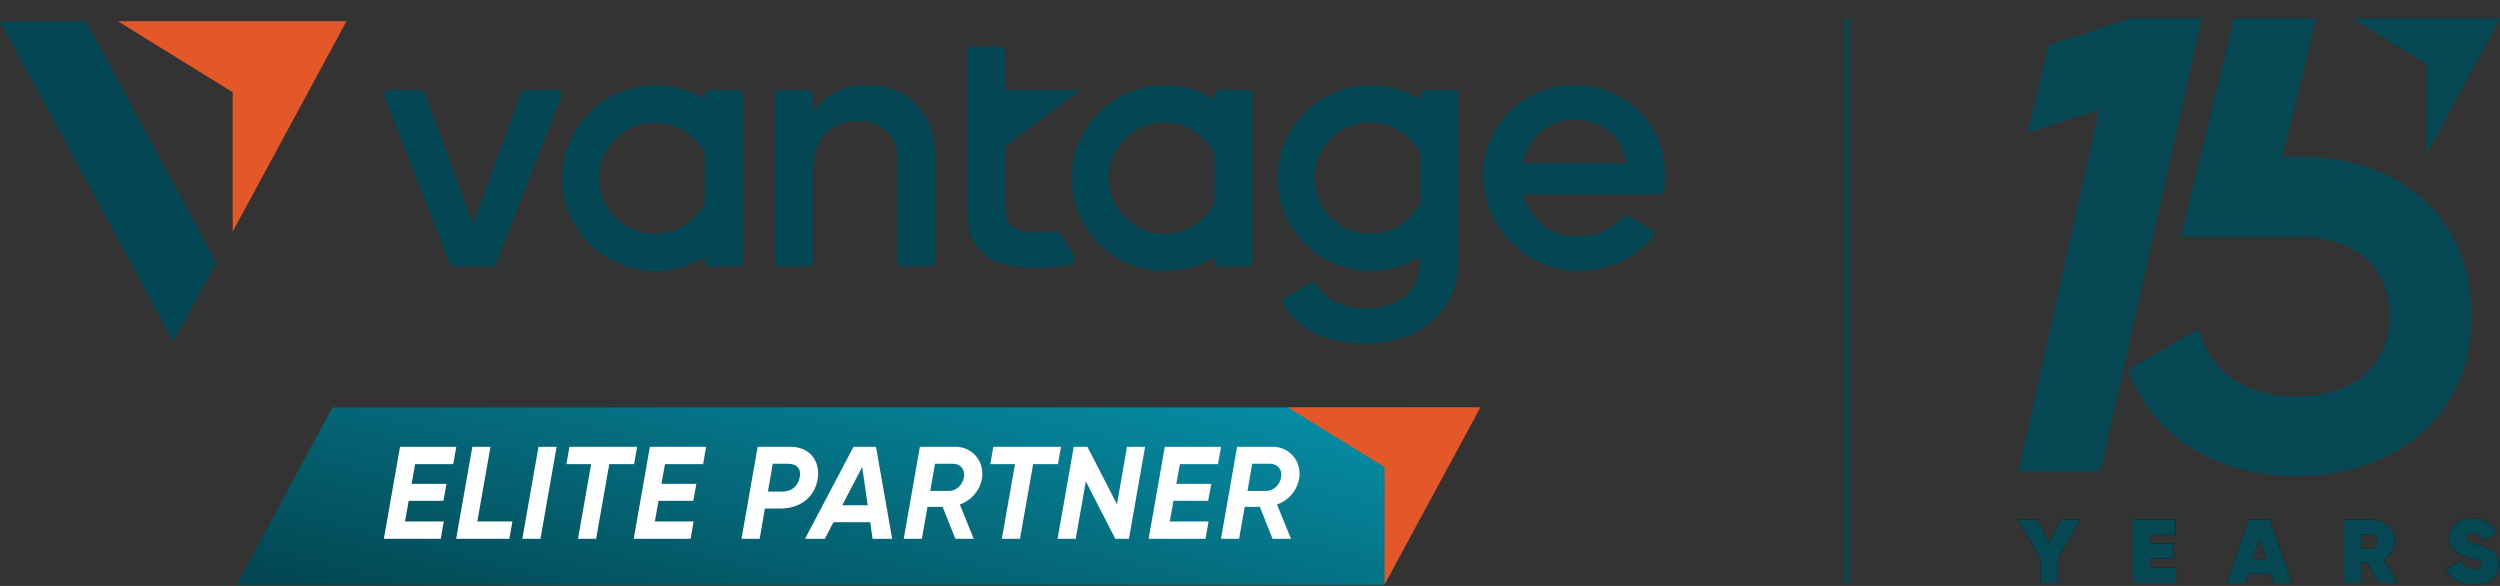
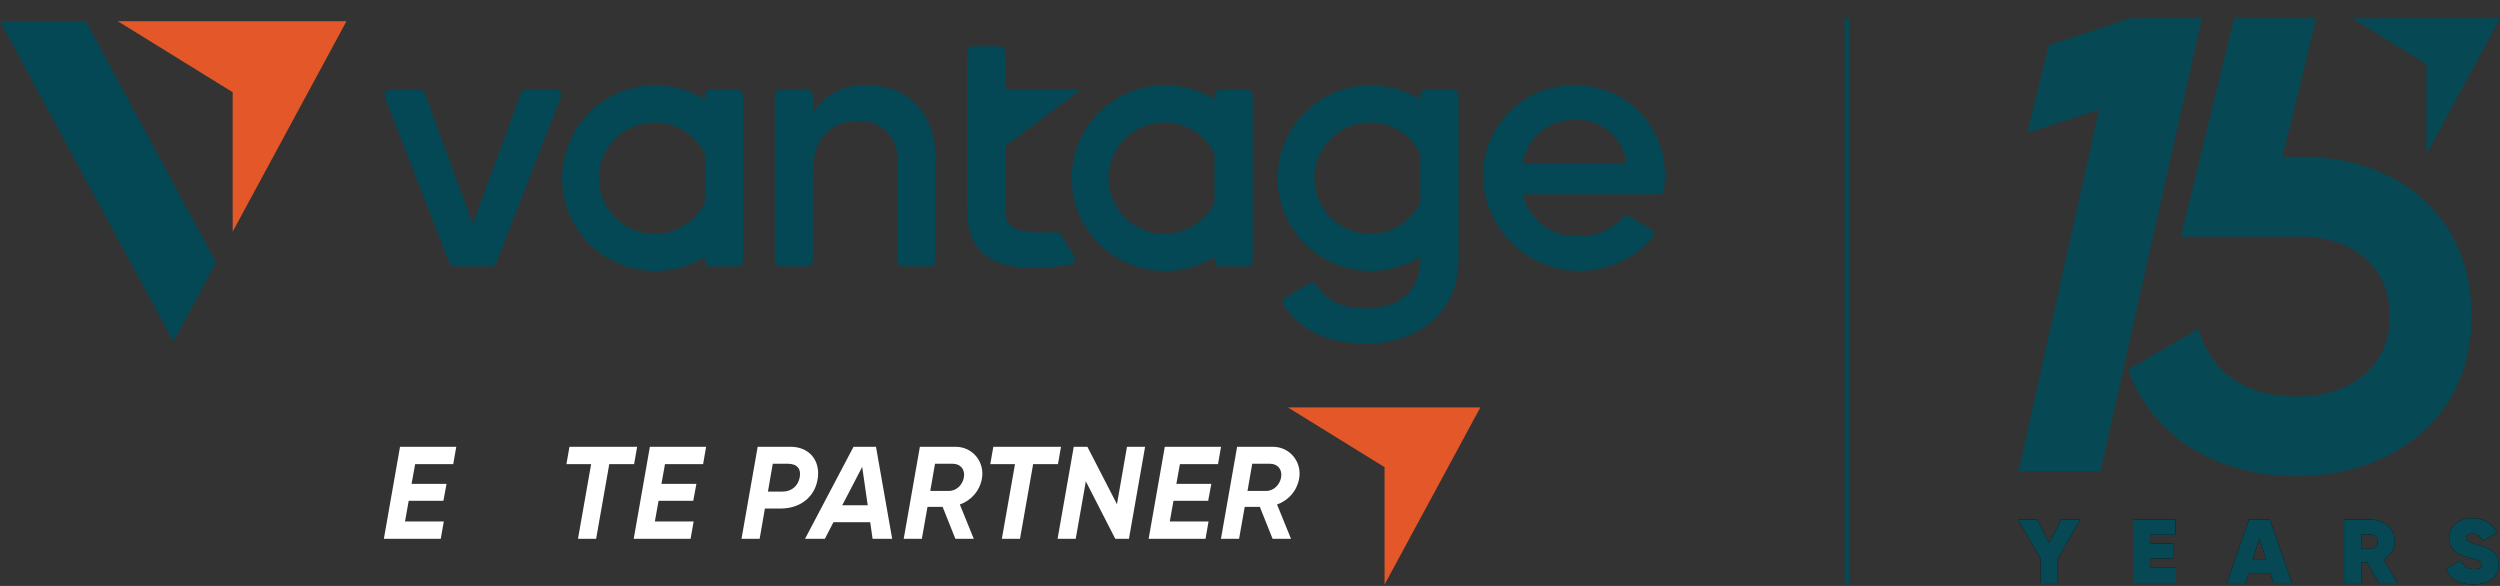
<svg xmlns="http://www.w3.org/2000/svg" width="128" height="30" viewBox="0 0 128 30" fill="none">
  <rect x="0" y="0" width="128" height="30" fill="#333333" stroke="none" />
-   <path d="M75.694 20.858H22.614H17.023L12.111 29.941H27.566H63.583H70.863L75.694 20.858Z" fill="url(#paint0_linear_388_1072)" />
  <path d="M65.938 20.858H75.795L70.89 29.928V23.919L65.938 20.858Z" fill="#E35728" />
  <path d="M66.516 24.505C66.401 25.137 65.971 25.621 65.385 25.83L66.099 27.586H65.157L64.504 25.951H63.73L63.441 27.586H62.513L63.34 22.876H65.177C66.031 22.876 66.671 23.643 66.516 24.505ZM65.594 24.437C65.661 24.047 65.426 23.744 65.022 23.744H64.114L63.872 25.137H64.827C65.21 25.137 65.527 24.827 65.594 24.437Z" fill="white" />
  <path d="M62.363 23.764H60.411L60.23 24.774H62.02L61.858 25.642H60.082L59.893 26.698H61.878L61.723 27.586H58.81L59.638 22.876H62.517L62.363 23.764Z" fill="white" />
  <path d="M54.148 27.586L54.976 22.876H55.675L57.189 25.817L57.701 22.876H58.629L57.802 27.586H57.102L55.595 24.646L55.077 27.586H54.148Z" fill="white" />
  <path d="M54.323 22.876L54.168 23.764H52.897L52.224 27.586H51.295L51.968 23.764H50.703L50.858 22.876H54.323Z" fill="white" />
  <path d="M50.274 24.505C50.16 25.137 49.729 25.621 49.144 25.83L49.857 27.586H48.915L48.262 25.951H47.488L47.199 27.586H46.27L47.098 22.876H48.935C49.789 22.876 50.429 23.643 50.274 24.505ZM49.352 24.437C49.419 24.047 49.184 23.744 48.78 23.744H47.872L47.63 25.137H48.585C48.969 25.137 49.285 24.827 49.352 24.437Z" fill="white" />
  <path d="M44.676 27.586L44.555 26.738H42.671L42.234 27.586H41.218L43.7 22.876H44.851L45.679 27.586H44.676ZM43.122 25.87H44.427L44.145 23.906L43.122 25.87Z" fill="white" />
  <path d="M40.481 22.876C41.444 22.876 42.009 23.589 41.867 24.505C41.74 25.386 41.04 26.038 39.95 26.038H39.163L38.894 27.586H37.965L38.793 22.876H40.481ZM40.946 24.437C41.026 24.027 40.831 23.744 40.34 23.744H39.566L39.318 25.171H40.044C40.549 25.171 40.865 24.868 40.946 24.437Z" fill="white" />
  <path d="M35.999 23.764H34.047L33.866 24.774H35.656L35.494 25.642H33.718L33.529 26.698H35.514L35.359 27.586H32.446L33.274 22.876H36.153L35.999 23.764Z" fill="white" />
  <path d="M32.621 22.876L32.466 23.764H31.195L30.522 27.586H29.593L30.266 23.764H29.001L29.156 22.876H32.621Z" fill="white" />
-   <path d="M27.571 22.876H28.499L27.672 27.586H26.743L27.571 22.876Z" fill="white" />
-   <path d="M24.44 26.698H26.236L26.081 27.586H23.356L23.511 26.698L24.184 22.876H25.113L24.44 26.698Z" fill="white" />
  <path d="M23.206 23.764H21.255L21.073 24.774H22.863L22.702 25.642H20.925L20.737 26.698H22.722L22.567 27.586H19.654L20.481 22.876H23.361L23.206 23.764Z" fill="white" />
  <path d="M28.459 4.603H26.923C26.866 4.603 26.811 4.62 26.765 4.652C26.719 4.684 26.684 4.73 26.664 4.783L24.216 11.469L21.753 4.782C21.733 4.729 21.698 4.684 21.652 4.652C21.605 4.62 21.55 4.602 21.494 4.603H19.957C19.912 4.603 19.868 4.613 19.829 4.634C19.789 4.655 19.755 4.686 19.73 4.723C19.705 4.76 19.689 4.802 19.684 4.847C19.679 4.891 19.684 4.936 19.701 4.978L23.01 13.462C23.03 13.514 23.065 13.558 23.111 13.59C23.157 13.621 23.211 13.638 23.266 13.638H25.15C25.206 13.638 25.26 13.621 25.306 13.59C25.352 13.558 25.387 13.514 25.407 13.462L28.716 4.978C28.733 4.936 28.738 4.891 28.733 4.846C28.728 4.801 28.712 4.759 28.686 4.722C28.661 4.685 28.627 4.654 28.587 4.634C28.547 4.613 28.503 4.602 28.457 4.603H28.459Z" fill="#034854" />
  <path d="M44.419 4.368C43.871 4.332 43.323 4.442 42.831 4.686C42.34 4.93 41.921 5.301 41.619 5.759V4.879C41.619 4.806 41.59 4.736 41.538 4.684C41.486 4.632 41.416 4.603 41.343 4.603H39.943C39.87 4.603 39.8 4.632 39.748 4.684C39.696 4.736 39.667 4.806 39.667 4.879V13.362C39.667 13.398 39.674 13.434 39.688 13.468C39.702 13.501 39.722 13.531 39.748 13.557C39.773 13.582 39.804 13.603 39.837 13.617C39.871 13.63 39.906 13.638 39.943 13.638H41.345C41.381 13.638 41.417 13.63 41.45 13.617C41.483 13.603 41.514 13.582 41.539 13.557C41.565 13.531 41.585 13.501 41.599 13.468C41.613 13.434 41.62 13.398 41.62 13.362V8.797C41.62 6.954 42.635 6.195 43.916 6.195C44.194 6.173 44.474 6.212 44.734 6.31C44.995 6.409 45.231 6.564 45.424 6.764C45.618 6.965 45.764 7.206 45.854 7.47C45.943 7.734 45.972 8.015 45.94 8.291V13.364C45.94 13.4 45.947 13.436 45.961 13.469C45.975 13.502 45.995 13.533 46.021 13.558C46.046 13.584 46.077 13.604 46.11 13.618C46.144 13.632 46.179 13.639 46.215 13.639H47.616C47.652 13.639 47.688 13.632 47.721 13.618C47.755 13.604 47.785 13.584 47.811 13.558C47.836 13.533 47.857 13.502 47.87 13.469C47.884 13.436 47.892 13.4 47.892 13.364V8.09C47.889 5.742 46.443 4.368 44.419 4.368Z" fill="#034854" />
  <path d="M80.707 4.368C80.076 4.345 79.447 4.452 78.86 4.683C78.272 4.914 77.738 5.263 77.29 5.708C76.843 6.154 76.492 6.686 76.259 7.273C76.026 7.86 75.916 8.489 75.936 9.12C75.975 10.112 76.312 11.07 76.903 11.869C77.493 12.667 78.311 13.269 79.249 13.596C80.187 13.924 81.201 13.961 82.161 13.703C83.12 13.446 83.98 12.905 84.627 12.152C84.651 12.121 84.668 12.085 84.677 12.048C84.685 12.01 84.686 11.97 84.678 11.932C84.671 11.894 84.655 11.858 84.632 11.826C84.61 11.794 84.581 11.768 84.547 11.748L83.411 11.082C83.356 11.049 83.29 11.037 83.227 11.048C83.163 11.059 83.105 11.092 83.064 11.141C82.789 11.449 82.451 11.693 82.072 11.856C81.693 12.019 81.283 12.096 80.871 12.083C80.212 12.14 79.556 11.955 79.024 11.563C78.492 11.17 78.122 10.598 77.982 9.951H84.933C85 9.951 85.065 9.927 85.115 9.882C85.166 9.838 85.198 9.776 85.206 9.709C85.231 9.52 85.244 9.329 85.246 9.138C85.274 8.524 85.178 7.911 84.963 7.335C84.747 6.759 84.418 6.232 83.994 5.787C83.57 5.342 83.06 4.987 82.496 4.743C81.931 4.5 81.323 4.374 80.708 4.371L80.707 4.368ZM77.96 8.361C78.059 7.719 78.393 7.136 78.897 6.725C79.401 6.315 80.039 6.106 80.688 6.139C81.319 6.117 81.936 6.333 82.414 6.745C82.893 7.157 83.199 7.734 83.272 8.361H77.96Z" fill="#034854" />
  <path d="M37.767 4.603H36.367C36.294 4.603 36.224 4.632 36.172 4.683C36.12 4.735 36.091 4.805 36.091 4.878V5.089C35.323 4.615 34.437 4.366 33.533 4.37C32.273 4.37 31.064 4.871 30.173 5.762C29.282 6.653 28.781 7.862 28.781 9.123C28.781 10.383 29.282 11.592 30.173 12.483C31.064 13.374 32.273 13.875 33.533 13.875C34.437 13.879 35.324 13.627 36.091 13.151V13.364C36.091 13.437 36.12 13.507 36.172 13.558C36.224 13.61 36.294 13.639 36.367 13.639H37.767C37.84 13.639 37.91 13.61 37.962 13.558C38.014 13.507 38.043 13.437 38.043 13.364V4.878C38.043 4.805 38.014 4.735 37.962 4.683C37.91 4.632 37.84 4.603 37.767 4.603ZM36.09 10.364C35.809 10.946 35.339 11.415 34.756 11.695C34.174 11.976 33.513 12.049 32.883 11.905C32.253 11.761 31.69 11.407 31.287 10.902C30.884 10.396 30.665 9.769 30.665 9.122C30.665 8.476 30.884 7.848 31.287 7.343C31.69 6.837 32.253 6.483 32.883 6.339C33.513 6.195 34.174 6.269 34.756 6.549C35.339 6.829 35.809 7.298 36.09 7.881V10.364Z" fill="#034854" />
  <path d="M63.861 4.603H62.46C62.387 4.603 62.317 4.632 62.265 4.683C62.214 4.735 62.185 4.805 62.185 4.878V5.089C61.416 4.615 60.53 4.366 59.627 4.37C58.367 4.37 57.158 4.871 56.266 5.762C55.375 6.653 54.874 7.862 54.874 9.123C54.874 10.383 55.375 11.592 56.266 12.483C57.158 13.374 58.367 13.875 59.627 13.875C60.531 13.879 61.417 13.627 62.185 13.151V13.364C62.185 13.437 62.214 13.507 62.265 13.558C62.317 13.61 62.387 13.639 62.46 13.639H63.861C63.934 13.639 64.004 13.61 64.055 13.558C64.107 13.507 64.136 13.437 64.136 13.364V4.878C64.136 4.805 64.107 4.735 64.055 4.683C64.004 4.632 63.934 4.603 63.861 4.603ZM62.184 10.364C61.903 10.946 61.432 11.415 60.85 11.695C60.267 11.976 59.607 12.049 58.976 11.905C58.346 11.761 57.784 11.407 57.381 10.902C56.978 10.396 56.758 9.769 56.758 9.122C56.758 8.476 56.978 7.848 57.381 7.343C57.784 6.837 58.346 6.483 58.976 6.339C59.607 6.195 60.267 6.269 60.85 6.549C61.432 6.829 61.903 7.298 62.184 7.881V10.364Z" fill="#034854" />
  <path d="M74.399 4.603H72.999C72.926 4.603 72.856 4.632 72.804 4.683C72.752 4.735 72.723 4.805 72.723 4.878V5.086C71.955 4.612 71.07 4.363 70.167 4.367C68.906 4.367 67.698 4.868 66.806 5.759C65.915 6.651 65.414 7.859 65.414 9.12C65.414 10.38 65.915 11.589 66.806 12.48C67.698 13.372 68.906 13.873 70.167 13.873C71.07 13.876 71.956 13.624 72.723 13.148V13.245C72.723 14.848 71.692 15.788 69.978 15.788C68.536 15.788 67.84 15.28 67.418 14.602C67.381 14.542 67.321 14.498 67.252 14.481C67.183 14.464 67.11 14.474 67.048 14.509L65.812 15.228C65.78 15.246 65.752 15.271 65.73 15.301C65.708 15.331 65.692 15.365 65.683 15.402C65.674 15.438 65.673 15.475 65.679 15.512C65.685 15.549 65.699 15.584 65.719 15.615C66.534 16.925 68.034 17.595 69.941 17.595C72.355 17.595 74.676 16.213 74.676 13.247V4.877C74.676 4.841 74.669 4.805 74.655 4.772C74.641 4.738 74.62 4.708 74.595 4.683C74.569 4.657 74.538 4.637 74.505 4.623C74.472 4.609 74.436 4.603 74.399 4.603H74.399ZM72.72 10.364C72.439 10.946 71.968 11.414 71.385 11.694C70.803 11.973 70.142 12.047 69.513 11.902C68.883 11.758 68.321 11.404 67.918 10.898C67.515 10.393 67.296 9.766 67.296 9.12C67.296 8.473 67.515 7.846 67.918 7.341C68.321 6.835 68.883 6.481 69.513 6.337C70.142 6.192 70.803 6.266 71.385 6.545C71.968 6.825 72.439 7.293 72.72 7.875V10.364Z" fill="#034854" />
  <path d="M54.325 12.018C54.299 11.975 54.262 11.941 54.219 11.918C54.175 11.894 54.126 11.883 54.077 11.886C52.659 11.95 51.468 11.933 51.468 10.819V7.479L55.305 4.605H51.468V2.648C51.468 2.575 51.439 2.505 51.388 2.454C51.336 2.402 51.266 2.373 51.193 2.373H49.792C49.719 2.373 49.649 2.402 49.597 2.454C49.546 2.505 49.517 2.575 49.517 2.648V10.82C49.517 13.169 51.155 14 54.154 13.638C54.367 13.617 54.599 13.579 54.821 13.536C54.864 13.527 54.905 13.508 54.939 13.48C54.974 13.452 55.001 13.417 55.019 13.376C55.036 13.336 55.044 13.292 55.041 13.248C55.038 13.204 55.024 13.161 55.001 13.123L54.325 12.018Z" fill="#034854" />
  <path d="M0 1.085H4.395L11.064 13.437L8.875 17.489L0 1.085Z" fill="#034854" />
  <path d="M6.03 1.085H17.741L11.913 11.861V4.722L6.03 1.085Z" fill="#E35728" />
  <line x1="94.561" y1="0.935" x2="94.561" y2="29.922" stroke="#064854" stroke-width="0.237" />
  <path d="M117.881 8.028H116.853L117.657 4.818L118.58 0.935H114.384L111.66 12.119H117.866V12.108C120.54 12.169 122.358 13.688 122.358 16.185C122.358 18.682 120.464 20.302 117.623 20.302C114.965 20.302 113.216 19.101 112.559 16.842L108.952 18.917C110.3 22.597 113.76 24.38 117.621 24.38C122.32 24.38 126.543 21.539 126.543 16.185C126.543 10.831 122.501 8.026 117.875 8.026L117.881 8.028Z" fill="#064854" />
  <path d="M120.429 0.935L120.613 1.046L120.822 1.177L122.704 2.34L124.234 3.285V7.901L127.837 1.235L127.98 0.971L128 0.935H120.429Z" fill="#064854" />
  <path d="M109.073 0.935L104.892 2.317L103.8 6.805L107.473 5.614L103.411 23.84L103.326 24.124H107.546L112.739 0.935H109.073Z" fill="#064854" />
  <path d="M105.359 28.602V29.849H104.482V28.611L103.326 26.601H104.308L104.916 27.802L105.528 26.601H106.51L105.354 28.602H105.359Z" fill="black" />
  <path d="M111.412 29.068V29.849H109.21V26.601H111.389V27.378H110.087V27.83H111.266V28.593H110.087V29.072H111.417L111.412 29.068Z" fill="black" />
  <path d="M116.251 29.378H115.113L114.967 29.849H114.017L115.145 26.601H116.214L117.343 29.849H116.397L116.251 29.378ZM116.027 28.666L115.68 27.56L115.337 28.666H116.027Z" fill="black" />
  <path d="M121.208 28.803H120.893V29.849H120.015V26.601H121.386C122.08 26.601 122.619 27.067 122.619 27.725C122.619 28.122 122.386 28.46 122.039 28.648L122.743 29.849H121.802L121.203 28.803H121.208ZM120.893 28.095H121.377C121.592 28.099 121.742 27.953 121.742 27.734C121.742 27.515 121.592 27.368 121.377 27.368H120.893V28.099V28.095Z" fill="black" />
  <path d="M125.246 29.114L125.995 28.703C126.119 28.981 126.329 29.137 126.671 29.137C126.982 29.137 127.073 29.027 127.073 28.917C127.073 28.73 126.85 28.675 126.411 28.556C125.872 28.406 125.392 28.15 125.392 27.542C125.392 26.934 125.918 26.532 126.58 26.532C127.146 26.532 127.612 26.788 127.85 27.277L127.115 27.684C127.005 27.442 126.831 27.323 126.58 27.323C126.365 27.323 126.26 27.419 126.26 27.538C126.26 27.684 126.384 27.761 126.85 27.889C127.379 28.04 127.941 28.223 127.941 28.904C127.941 29.548 127.411 29.922 126.639 29.922C125.867 29.922 125.42 29.593 125.237 29.114H125.246Z" fill="black" />
  <path d="M105.359 28.602V29.849H104.482V28.611L103.326 26.601H104.308L104.916 27.802L105.528 26.601H106.51L105.354 28.602H105.359Z" fill="#064854" />
  <path d="M111.412 29.068V29.849H109.21V26.601H111.389V27.378H110.087V27.83H111.266V28.593H110.087V29.072H111.417L111.412 29.068Z" fill="#064854" />
  <path d="M116.251 29.378H115.113L114.967 29.849H114.017L115.145 26.601H116.214L117.343 29.849H116.397L116.251 29.378ZM116.027 28.666L115.68 27.56L115.337 28.666H116.027Z" fill="#064854" />
  <path d="M121.208 28.803H120.893V29.849H120.015V26.601H121.386C122.08 26.601 122.619 27.067 122.619 27.725C122.619 28.122 122.386 28.46 122.039 28.648L122.743 29.849H121.802L121.203 28.803H121.208ZM120.893 28.095H121.377C121.592 28.099 121.742 27.953 121.742 27.734C121.742 27.515 121.592 27.368 121.377 27.368H120.893V28.099V28.095Z" fill="#064854" />
  <path d="M125.246 29.114L125.995 28.703C126.119 28.981 126.329 29.137 126.671 29.137C126.982 29.137 127.073 29.027 127.073 28.917C127.073 28.73 126.85 28.675 126.411 28.556C125.872 28.406 125.392 28.15 125.392 27.542C125.392 26.934 125.918 26.532 126.58 26.532C127.146 26.532 127.612 26.788 127.85 27.277L127.115 27.684C127.005 27.442 126.831 27.323 126.58 27.323C126.365 27.323 126.26 27.419 126.26 27.538C126.26 27.684 126.384 27.761 126.85 27.889C127.379 28.04 127.941 28.223 127.941 28.904C127.941 29.548 127.411 29.922 126.639 29.922C125.867 29.922 125.42 29.593 125.237 29.114H125.246Z" fill="#064854" />
  <defs>
    <linearGradient id="paint0_linear_388_1072" x1="13.457" y1="29.23" x2="19.877" y2="3.359" gradientUnits="userSpaceOnUse">
      <stop stop-color="#034854" />
      <stop offset="1" stop-color="#079FBA" />
    </linearGradient>
  </defs>
</svg>